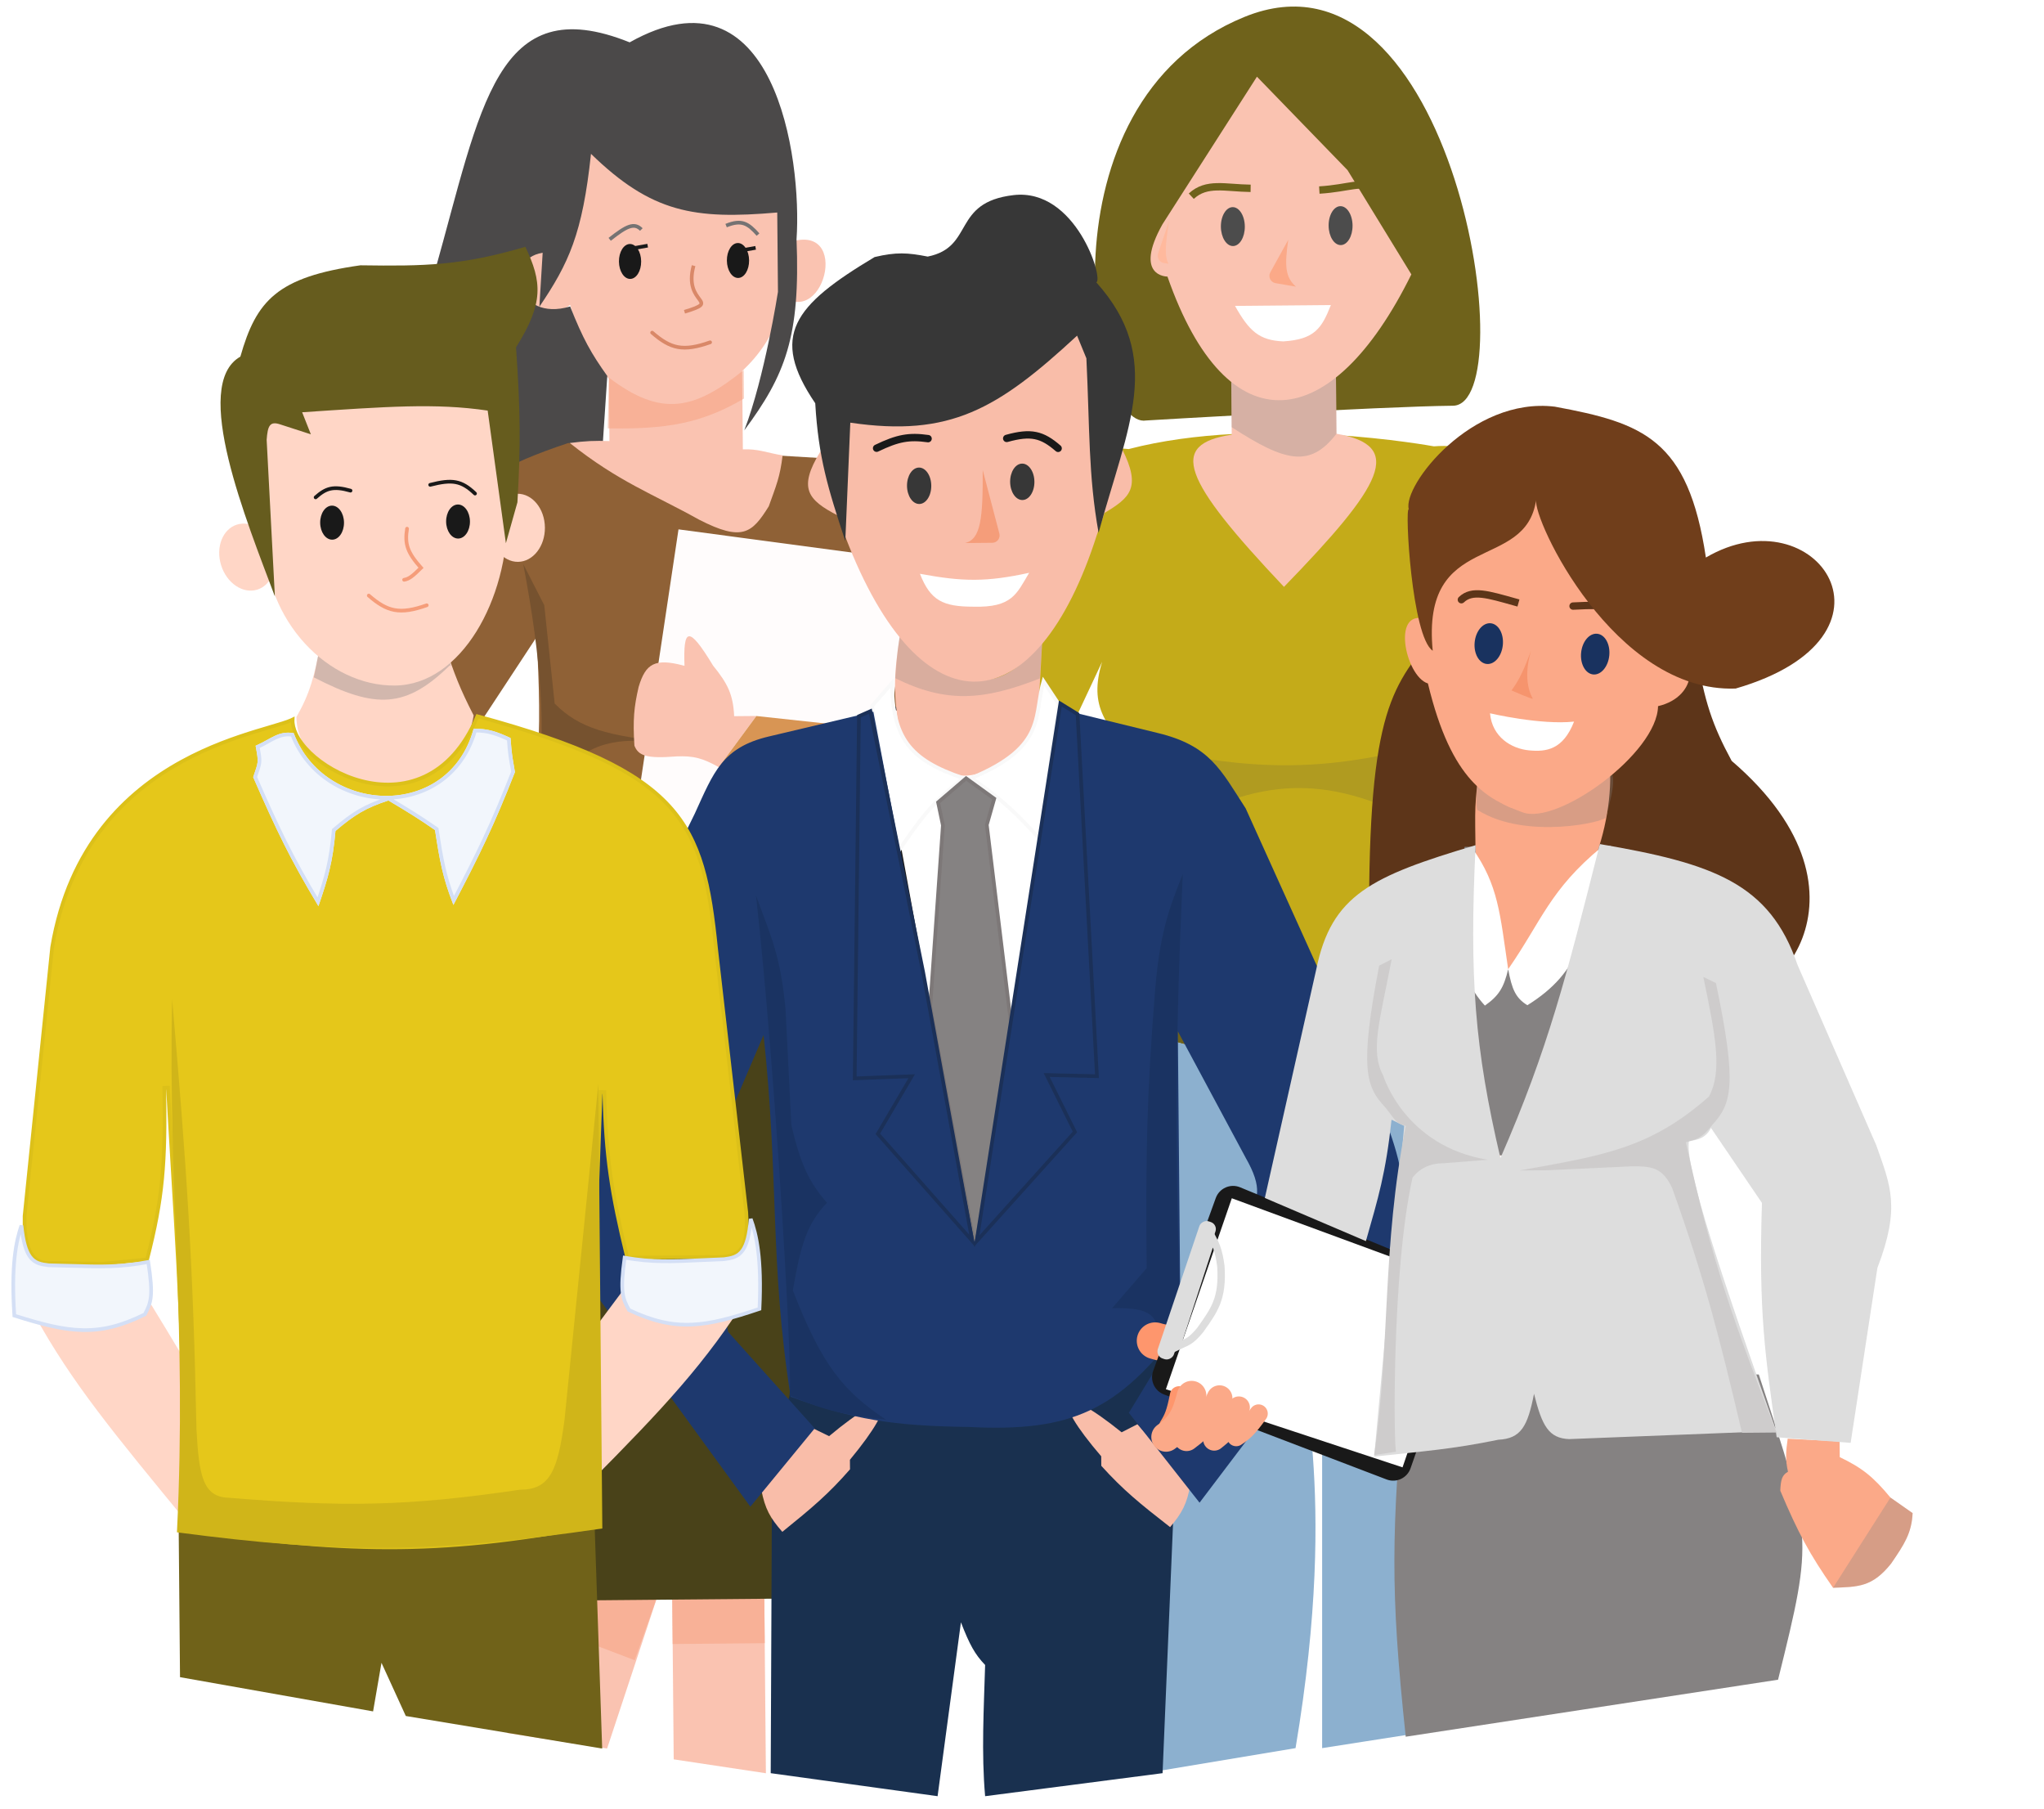
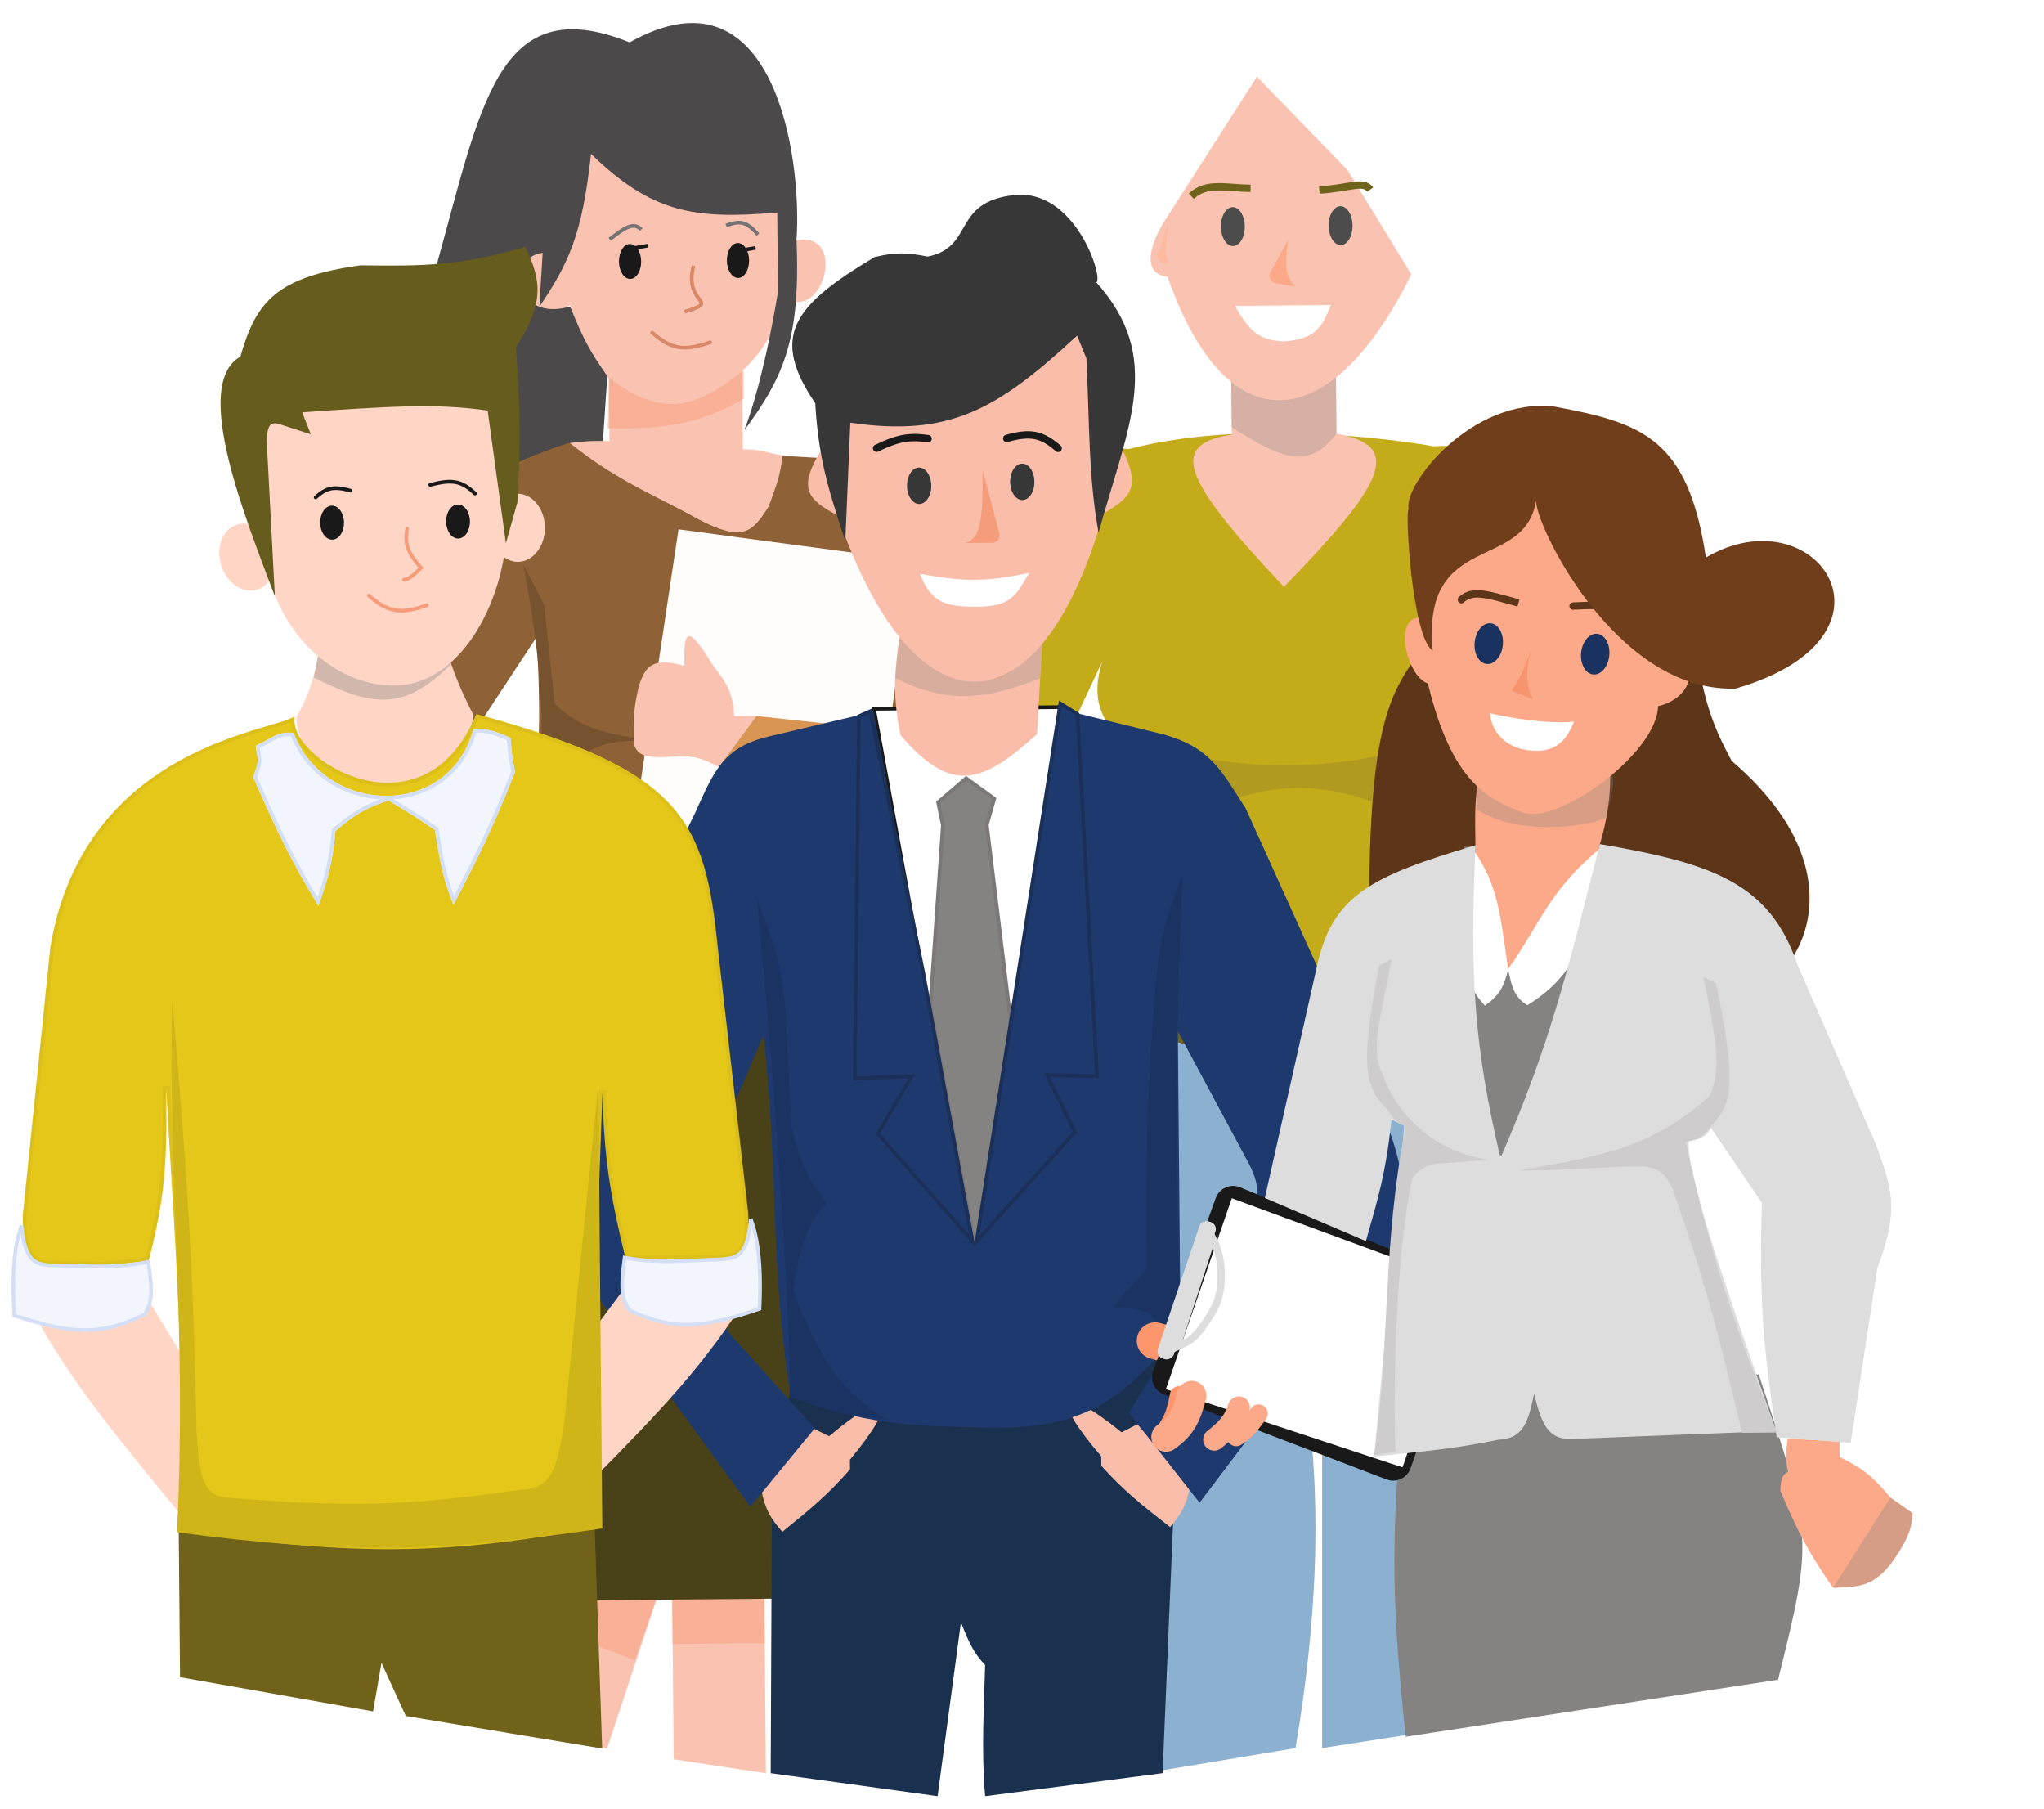
<svg xmlns="http://www.w3.org/2000/svg" width="269" height="238" viewBox="0 0 269 238" fill="none">
  <g opacity="0.9">
    <path d="M71.78 205.595L86.791 209.22L79.897 230.053L66.761 228.021L71.78 205.595Z" fill="#F9BDA9" />
    <path d="M71.78 205.595L86.791 209.22L83.532 218.441C69.924 213.341 71.438 212.559 67.834 227.796L66.277 227.81L71.78 205.595Z" fill="#F7A98C" />
    <path d="M88.466 209.623L100.581 209.514L100.796 233.307L88.663 231.48L88.466 209.623Z" fill="#F9BDA9" />
    <rect x="88.466" y="209.623" width="12.116" height="6.685" transform="rotate(-0.516 88.466 209.623)" fill="#F7A98C" />
    <path d="M64.316 126.069L115.727 128.322C106.267 153.077 106.131 172.593 108.527 210.278L66.331 210.658C55.234 167.157 50.926 144.727 64.316 126.069Z" fill="#352E00" />
    <path d="M71.691 17.163L102.606 16.885L102.745 32.342C112.315 27.869 108.696 43.57 102.804 38.818C103.155 48.778 82.333 64.835 75.031 40.113C68.599 44.975 63.471 32.278 73.501 32.606L71.691 17.163Z" fill="#F9BDA9" />
    <path d="M57.235 35.676C63.309 14.134 65.286 -1.495 82.868 5.572C101.929 -5.154 105.567 20.826 104.827 31.487C105.343 44.291 103.356 49.345 97.951 56.618C100.638 49.64 102.383 38.403 102.383 38.403L102.289 27.959C91.382 28.907 85.752 28.001 77.777 20.241C76.656 30.799 74.849 34.638 70.985 40.357L71.418 33.251C65.995 34.135 67.935 42.464 75.034 40.321C76.723 44.594 77.816 46.519 79.921 49.469L79.185 60.547L60.487 71.997L44.914 59.394C52.447 54.749 54.745 48.882 57.235 35.676Z" fill="#373535" />
    <path d="M50.172 132.881L43.453 105.993C41.503 101.866 41.52 98.8 46.651 89.879L57.746 69.306C62.434 63.299 66.401 61.098 74.777 58.289L111.355 60.467C117.399 62.978 118.389 64.916 122.084 68.726L125.537 104.209L119.318 109.488C120.3 104.994 121.065 102.592 119.201 96.537L100.99 92.523C97.713 96.746 96.282 98.662 94.385 101.356L104.867 105.44C110.753 108.031 113.932 108.972 119.318 109.488L114.114 111.624C117.264 122.448 117.788 125.997 118.687 132.264L66.218 128.559C62.465 126.574 61.206 124.973 67.37 117.268C71.16 104.414 71.338 97.045 70.62 83.813L58.461 102.307C60.048 111.014 60.393 116.627 60.153 127.778L50.172 132.881Z" fill="#835020" />
    <path d="M80.123 48.84C87.624 54.164 91.405 54.061 97.666 48.264L97.764 59.126C99.815 59.033 100.961 59.59 102.994 59.914C102.657 62.763 102.151 63.884 101.174 66.616C98.969 70.156 97.696 71.294 91.998 68.37C85.844 64.945 81.443 63.414 74.986 58.286C77.101 58.012 78.239 57.967 80.206 58.031L80.123 48.84Z" fill="#F9BDA9" />
    <path d="M80.132 49.675C87.103 54.989 91.468 53.861 97.879 48.68L97.913 52.44C92.314 55.73 87.673 56.496 79.983 56.362L80.132 49.675Z" fill="#F4926B" fill-opacity="0.46" />
    <path d="M89.294 69.649L120.04 73.759L114.362 116.009L82.988 111.696L89.294 69.649Z" fill="#FFFCFC" />
    <path d="M68.862 74.219L71.627 79.626L72.997 92.566C76.37 95.972 80.149 96.745 87.666 97.656C80.976 97.048 77.691 97.57 73.708 101.96C69.213 115.495 62.365 127.252 70.605 128.519C67.239 128.69 65.335 128.88 62.637 125.248C71.083 110.807 73.712 99.692 68.862 74.219Z" fill="#673F18" />
    <path d="M84.402 30.199C83.452 29.236 82.43 29.759 80.236 31.49" stroke="#666464" stroke-width="0.485" />
    <path d="M99.759 30.865C98.442 29.386 97.607 28.857 95.56 29.682" stroke="#666464" stroke-width="0.485" />
    <ellipse cx="97.123" cy="34.273" rx="1.462" ry="2.298" transform="rotate(-0.516 97.123 34.273)" fill="black" />
    <ellipse cx="82.918" cy="34.4" rx="1.462" ry="2.298" transform="rotate(-0.516 82.918 34.4)" fill="black" />
    <line x1="85.237" y1="32.321" x2="82.734" y2="32.761" stroke="black" stroke-width="0.485" />
    <line x1="99.445" y1="32.61" x2="96.942" y2="33.05" stroke="black" stroke-width="0.485" />
    <path d="M91.28 34.952C89.874 40.121 95.081 39.513 90.081 41.021" stroke="#D57B58" stroke-width="0.485" />
    <path d="M93.453 45.039C89.876 46.303 88.252 45.869 85.825 43.764" stroke="#D57B58" stroke-width="0.485" stroke-linecap="round" />
    <path d="M84.049 90.374C84.969 87.312 86.166 86.538 90.082 87.603C89.911 82.668 90.576 82.185 93.842 87.57C95.803 89.98 96.486 91.422 96.618 94.23L99.543 94.203L94.59 100.933C92.496 99.76 91.282 99.424 89.041 99.52C85.089 99.828 84.025 99.445 83.492 98.108C83.276 94.688 83.434 93.029 84.049 90.374Z" fill="#F9BDA9" />
    <path d="M99.543 94.207L119.199 96.328C120.882 101.636 120.667 104.492 119.317 109.488C108.79 108.418 103.086 107.304 94.59 100.936L99.543 94.207Z" fill="#D48941" />
    <path d="M52.038 131.401L59.737 127.989L60.412 133.414C61.55 132.636 62.303 132.568 63.96 132.965C67.37 134.136 69.581 135.638 71.174 137.709C71.727 138.429 70.975 139.237 70.165 138.828C67.642 137.553 65.392 136.36 62.319 136.322L67.893 142.59C68.693 143.488 67.464 144.75 66.544 143.974L61.935 140.086L65.945 143.731C66.836 144.54 65.746 145.925 64.75 145.25L59.022 141.365L64.38 145.67C65.211 146.337 64.525 147.619 63.539 147.214C61.327 146.304 59.107 145.027 57.574 143.05L55.579 143.068C55.06 143.072 54.624 142.666 54.618 142.147C54.605 141.072 54.708 140.331 55.034 139.312C54.575 135.844 53.783 134.184 52.038 131.401Z" fill="#F9BDA9" />
-     <path d="M163.772 2.228C191.438 -9.05 200.667 53.297 191.214 53.382C181.761 53.468 150.858 55.322 150.858 55.322C143.498 56.593 136.106 13.506 163.772 2.228Z" fill="#5F5102" />
    <path d="M148.968 131.43C165.596 135.948 183.256 133.682 190.517 130.859L192.323 134.585C175.77 140.231 166.21 141.348 148.015 134.984L148.968 131.43Z" fill="#5F5102" />
    <path d="M157.254 133.129L158.831 133.311C158.024 134.877 157.652 135.908 157.8 137.884L156.272 137.5C156.305 135.587 156.463 134.687 157.254 133.129Z" fill="#7FA7CA" />
    <path d="M185.162 132.365L183.641 132.694C184.455 134.164 184.911 135.07 184.775 136.96L186.295 136.548C186.252 134.725 185.96 133.828 185.162 132.365Z" fill="#7FA7CA" />
    <path d="M148.015 134.985C166.375 141.262 176.049 140.696 192.52 134.584C194.168 159.114 192.795 216.196 190 227.502L173.999 230.002L173.999 177.29L171.832 177.309C170.191 180.523 176.448 194.643 170.5 230.002L152.5 233.002C150.456 214.846 145.512 154.214 148.015 134.985Z" fill="#7FA7CA" />
    <path d="M169.716 139.482L169.933 163.54C171.956 163.013 172.631 162.314 173.452 160.718" stroke="#558BBA" stroke-width="0.485" />
    <line x1="172.163" y1="143.446" x2="171.492" y2="156.45" stroke="#558BBA" stroke-width="0.485" />
    <path d="M165.486 172.443L177.683 170.954L174.962 174.918L174.39 177.089L171.633 177.114L171.642 178.099L165.486 172.443Z" fill="#558BBA" />
    <path d="M148.53 59.086C166.049 54.523 188.702 58.724 188.702 58.724C203.463 57.605 201.653 75.347 215.642 97.869C221.102 108.213 220.122 114.045 213.912 124.472L206.396 142.658L199.576 150.794L190.657 144.572L198.018 130.917C200.323 122.396 202.033 118.006 206.112 111.15C200.984 101.551 198.109 96.17 194.259 85.26C194.993 90.818 194.514 94.001 188.287 100.085L186.864 117.035L190.535 130.985C174.568 135.474 165.529 135.934 149.181 131.357L151.629 118.927L150.478 100.425C145.418 95.699 143.26 92.938 145.04 87.082L133.446 111.804C137.152 119.884 138.795 124.158 141.107 131.43L149.303 144.945C146.449 148.714 144.395 149.836 140.498 151.326C138.061 149.118 136.663 147.74 133.73 143.312L125.099 125.272C118.7 111.517 117.506 108.937 123.678 98.697C129.85 88.457 137.76 57.544 148.53 59.086Z" fill="#BEA200" />
    <path d="M162.027 48.919L175.812 48.795L175.887 57.066C184.895 58.634 182.042 63.766 168.978 77.216C155.528 62.991 153.76 58.45 162.102 57.19L162.027 48.919Z" fill="#F9BDA9" />
    <path d="M162.027 48.918L175.812 48.794L175.887 57.065C172.416 61.587 169.149 60.779 162.093 56.204L162.027 48.918Z" fill="#777777" fill-opacity="0.31" />
    <path d="M152.989 29.503L165.419 10.091L177.346 22.391L185.741 36.101C175.297 57.268 161.526 58.967 153.642 36.39C153.642 36.39 149.113 36.431 152.989 29.503Z" fill="#F9BDA9" />
    <path d="M173.628 25.005C177.608 24.762 179.44 23.689 180.323 24.945" stroke="#5F5102" stroke-width="0.969" />
    <path d="M156.779 25.814C158.795 23.939 161.224 24.735 164.588 24.778" stroke="#5F5102" stroke-width="0.969" />
    <path d="M169.541 31.548C169.021 35.096 169.191 36.512 170.556 37.718L167.864 37.255C167.207 37.141 166.858 36.415 167.179 35.831L169.541 31.548Z" fill="#FBA07B" />
    <path d="M153.859 29.061C153.322 32.403 153.275 33.705 153.775 34.708L153.166 34.603C152.58 34.502 152.222 33.901 152.412 33.337L153.859 29.061Z" fill="#FFB192" />
    <path d="M168.883 44.918C173 44.656 173.946 43.197 175.151 40.135L162.531 40.248C164.395 43.553 165.702 44.778 168.883 44.918Z" fill="white" />
    <ellipse cx="162.249" cy="29.813" rx="1.575" ry="2.56" transform="rotate(-0.516 162.249 29.813)" fill="#393939" />
    <ellipse cx="176.428" cy="29.686" rx="1.575" ry="2.56" transform="rotate(-0.516 176.428 29.686)" fill="#393939" />
    <path d="M141.659 150.842L148.932 144.712C150.955 146.36 152.121 147.028 154.237 147.927C152.144 153.258 150.26 154.755 146.436 156.465L141.659 150.842Z" fill="#F9BDA9" />
    <path d="M199.023 150.125L191.641 144.127C189.649 145.811 188.495 146.5 186.395 147.437C188.584 152.729 190.494 154.193 194.348 155.834L199.023 150.125Z" fill="#F9BDA9" />
    <path d="M147.678 97.568C165.23 101.927 175.097 101.645 190.804 97.18L188.273 100.354L187.757 108.63C173.654 101.339 165.284 102.21 150.946 110.537L150.463 100.694L147.678 97.568Z" fill="#A79008" />
    <path d="M134.848 110.879C134.53 108.592 133.398 107.169 129.277 104.627" stroke="#917B00" stroke-width="0.485" />
    <path d="M207.778 110.155C209.924 106.82 211.306 105.751 213.912 104.454" stroke="#958000" stroke-width="0.485" />
    <path d="M124.816 146.808L115.014 93.257L139.51 93.037L131.72 147.337L124.816 146.808Z" fill="white" stroke="black" stroke-width="0.485" />
    <path d="M118.401 83.793C127.534 92.415 133.293 90.344 137.201 83.623L136.482 96.582C129.164 103.224 125.176 104.462 118.518 96.744C117.48 91.547 117.648 88.74 118.401 83.793Z" fill="#F8B6A0" />
    <path d="M118.401 83.793C127.565 87.478 133.225 86.552 137.201 83.624C137.041 85.951 137.022 86.968 136.834 89.268C129.42 92.18 124.496 92.536 117.823 89.23C118.013 87.139 118.004 86.095 118.401 83.793Z" fill="#787474" fill-opacity="0.27" />
    <path d="M111.504 55.415C118.758 41.705 127.028 35.663 143.55 44.545L147.674 59.082C150.251 64.196 148.692 65.483 145.354 67.489L144.381 70.293C136.42 95.32 121.261 96.855 111.241 70.591L110.218 67.805C106.29 65.764 105.012 64.246 107.946 59.44L111.504 55.415Z" fill="#F8B6A0" />
    <path d="M115.102 33.821C117.942 33.148 119.454 33.237 122.09 33.758C128.293 32.514 125.224 26.613 133.397 25.67C141.57 24.727 145.261 36.696 144.281 37.151C153.2 47.118 148.483 55.904 144.578 70.091C143.22 62.545 143.424 56.448 142.974 47.146L141.749 44.162C131.287 53.848 125.022 57.535 111.905 55.611L111.246 71.19C108.933 64.16 107.716 60.214 107.29 53.057C101.271 44.198 104.432 40.201 115.102 33.821Z" fill="#212121" />
    <path d="M122.141 57.713C119.636 57.36 118.153 57.628 115.364 58.972" stroke="black" stroke-width="0.969" stroke-linecap="round" />
    <path d="M139.255 58.99C137.137 57.155 135.685 56.791 132.487 57.683" stroke="black" stroke-width="0.969" stroke-linecap="round" />
    <ellipse cx="120.963" cy="63.914" rx="1.597" ry="2.396" transform="rotate(-0.516 120.963 63.914)" fill="#212121" />
    <ellipse cx="134.536" cy="63.393" rx="1.597" ry="2.396" transform="rotate(-0.516 134.536 63.393)" fill="#212121" />
    <path d="M129.331 61.843L131.522 70.201C131.682 70.811 131.225 71.41 130.593 71.415L126.996 71.448C129.086 70.968 129.358 68.195 129.331 61.843Z" fill="#F4926B" />
    <path d="M121.068 75.494C126.725 76.546 129.806 76.589 135.442 75.365C133.794 78.119 133.225 79.959 128.095 79.823C124.118 79.817 122.455 79.039 121.068 75.494Z" fill="white" />
-     <path d="M139.328 92.642L136.863 110.435C133.873 107.058 131.805 105.161 127.844 102.362C132.88 100.269 134.932 98.181 135.889 95.981C136.376 94.862 136.572 93.729 136.748 92.594C136.762 92.504 136.776 92.413 136.789 92.323C136.927 91.428 137.065 90.532 137.329 89.614L139.328 92.642ZM119.396 97.843C120.848 99.83 123.203 101.182 126.823 102.39C122.599 105.571 120.823 108.152 117.969 112.402L114.771 92.884L117.379 89.874C117.443 93.368 117.971 95.892 119.396 97.843Z" fill="white" stroke="#F8F8F8" stroke-width="0.485" />
    <path d="M104.249 182.523L154.936 173.919L154.518 197.112L153 233.298L129.647 236.326C129.143 230.619 129.481 224.772 129.647 219.062C128.293 217.657 127.601 216.379 126.463 213.45L123.392 236.326L101.43 233.298L101.611 191.112L104.249 182.523Z" fill="#001A3C" />
    <path d="M100.191 195.989L107.013 187.931L109.112 188.957C117.198 182.199 118.468 184.067 111.855 192.064L111.866 193.318C109.025 196.574 106.893 198.364 102.958 201.545C101.352 199.713 100.682 198.538 100.191 195.989Z" fill="#F8B6A0" />
    <path d="M156.657 195.319L149.691 187.385L147.611 188.448C139.404 181.837 138.168 183.728 144.924 191.605L144.935 192.858C147.834 196.063 149.999 197.814 153.991 200.924C155.563 199.063 156.212 197.876 156.657 195.319Z" fill="#F8B6A0" />
    <path d="M129.88 108.48L129.867 108.527L129.873 108.576L133.252 136.294L128.323 164.233L122.425 132.419L124.088 108.62L124.091 108.586L124.084 108.553L123.458 105.566L127.143 102.406L130.846 105.083L129.88 108.48Z" fill="#787474" stroke="#6F6969" stroke-width="0.485" />
    <path d="M91.452 107.015C93.911 101.633 95.039 98.35 101.18 96.9L114.938 93.643L128.257 163.548C133.397 135.795 135.704 122.037 140.005 93.417L152.357 96.439C159.24 98.093 160.664 101.311 163.937 106.362L180.776 143.605C186.064 155.654 186.043 161.086 180.162 168.261L157.866 197.709L148.567 185.885L164.006 160.468C165.66 157.885 166.2 156.298 163.933 152.322L155.009 135.69L155.36 174.702C147.103 185.628 140.977 188.435 127.485 187.746C117.448 187.61 112.299 186.765 104.051 183.779C101.27 166.08 102.536 155.132 100.489 136.181L93.329 152.958C92.477 156.015 93.402 161.104 93.402 161.104L92.687 157.393L95.827 175.238L107.222 187.929L98.75 198.241L77.598 169.185C73.295 159.672 72.822 154.118 74.66 144.561L83.247 123.802L91.452 107.015Z" fill="#05245E" />
    <path d="M121.484 127.89L127.953 163.257L115.527 149.181L119.759 141.981L119.983 141.6L119.541 141.617L112.486 141.882L113.039 94.239L114.547 93.571L121.483 127.886L121.484 127.89ZM128.246 163.589L128.27 163.589L128.258 163.603L128.246 163.589ZM141.468 148.931L128.538 163.292L139.55 92.567L141.808 93.957L144.363 141.593L138.147 141.449L137.746 141.44L137.924 141.799L141.468 148.931Z" fill="#05245E" stroke="#021A46" stroke-width="0.485" />
    <path d="M152.033 130.077C152.619 123.433 153.528 120.237 155.658 115.003C154.669 137.424 154.611 150.486 155.358 174.544L151.847 178.963C153.407 172.998 151.633 172.007 146.354 172.118L150.902 166.855C150.758 152.102 150.915 143.992 152.033 130.077Z" fill="#011D51" />
    <path d="M103.384 132.811C102.72 125.608 101.393 123.064 99.488 117.805C102.123 141.208 104.562 184.152 103.841 183.571C108.82 185.767 111.618 186.183 116.613 186.798C110.988 183.038 108.196 179.677 104.343 169.779C105.347 164.054 106.085 161.131 108.835 158.248C106.349 155.389 105.365 153.087 104.148 148.054L103.384 132.811Z" fill="#011D51" />
    <path d="M58.482 84.653C52.05 90.882 48.477 90.486 42.154 84.8C41.364 88.956 40.821 91.187 39.01 94.339C39.105 104.925 60.126 107.786 62.336 94.129C60.587 90.729 59.748 88.641 58.482 84.653Z" fill="#FFD1C0" />
    <path d="M58.482 84.654C52.049 90.882 48.477 90.487 42.154 84.801C41.364 88.957 41.296 89.115 41.296 89.115C49.513 93.371 53.471 93.153 59.226 87.518C59.226 87.518 59.748 88.642 58.482 84.654Z" fill="#787474" fill-opacity="0.37" />
    <path d="M34.763 70.862C34.861 81.749 43.179 90.276 51.962 90.197C60.745 90.118 66.868 78.772 66.77 67.886C66.672 56.999 64.152 45.508 55.368 45.587C46.585 45.666 29.385 45.821 34.763 70.862Z" fill="#FFD1C0" />
    <ellipse cx="3.584" cy="4.48" rx="3.584" ry="4.48" transform="matrix(-1 0.009 0.009 1 71.672 64.93)" fill="#FFD1C0" />
    <ellipse cx="3.584" cy="4.48" rx="3.584" ry="4.48" transform="matrix(-0.955 0.298 0.298 0.955 34.61 67.953)" fill="#FFD1C0" />
    <path d="M69.139 32.471C60.667 34.957 55.913 35.026 47.431 34.907C36.456 36.452 33.727 39.56 31.634 46.922C25.074 50.64 32.502 68.643 36.175 78.467L35.093 57.867C35.226 56.013 35.517 55.384 36.867 55.835L40.911 57.143L39.765 54.241C50.854 53.505 57.288 53.003 64.18 54.021L66.578 71.473L68.097 66.082C68.524 58.676 68.507 54.246 67.914 45.699C71.587 39.859 71.327 37.076 69.139 32.471Z" fill="#554A06" />
    <ellipse cx="1.568" cy="2.24" rx="1.568" ry="2.24" transform="matrix(-1 0.009 0.009 1 61.828 66.363)" fill="black" />
    <ellipse cx="1.568" cy="2.24" rx="1.568" ry="2.24" transform="matrix(-1 0.009 0.009 1 45.252 66.512)" fill="black" />
    <path d="M62.514 64.938C60.733 63.231 59.503 63.046 56.615 63.789" stroke="black" stroke-width="0.485" stroke-linecap="round" />
    <path d="M46.131 64.555C43.848 63.907 42.904 64.227 41.538 65.438" stroke="black" stroke-width="0.485" stroke-linecap="round" />
    <path d="M53.569 69.559C53.245 71.588 53.618 72.692 55.407 74.71C54.357 75.753 53.837 76.185 53.182 76.283" stroke="#F4926B" stroke-width="0.485" stroke-linecap="round" />
    <path d="M56.161 79.635C52.584 80.899 50.96 80.465 48.533 78.359" stroke="#F4926B" stroke-width="0.485" stroke-linecap="round" />
    <path d="M78.241 200.348L23.513 200.841L23.691 220.666L49.1 225.168L50.205 218.776L53.406 225.775L79.25 230.058L78.241 200.348Z" fill="#605100" />
    <path d="M4.515 172.958L16.371 165.864C24.551 179.228 28.028 185.116 33.783 194.966L24.699 200.401C15.059 188.67 9.48 181.992 4.515 172.958Z" fill="#FFD1C0" />
    <path d="M96.505 173.424L85.366 165.25C75.97 177.789 71.956 183.325 65.303 192.592L73.838 198.855C84.535 188.078 90.715 181.953 96.505 173.424Z" fill="#FFD1C0" />
    <path d="M94.248 124.912L94.248 124.912L94.247 124.909C93.396 116.48 92.296 110.671 88.043 106.033C83.802 101.409 76.394 97.914 62.834 94.237C61.062 98.425 58.599 100.909 55.897 102.171C53.156 103.451 50.199 103.459 47.525 102.754C44.852 102.05 42.448 100.63 40.797 99.03C39.971 98.23 39.328 97.378 38.936 96.541C38.639 95.907 38.483 95.272 38.51 94.67C38.45 94.7 38.386 94.729 38.321 94.758C38.021 94.89 37.64 95.024 37.194 95.167C36.711 95.321 36.138 95.49 35.495 95.679C34.959 95.837 34.375 96.009 33.756 96.198C31.014 97.037 27.488 98.246 23.878 100.23C16.667 104.192 9.119 111.245 6.864 124.63L3.236 159.996C3.164 162.957 3.68 164.533 4.394 165.347C5.094 166.146 6.034 166.262 6.975 166.165L6.99 166.163L7.005 166.164L13.451 166.283L19.364 165.708C21.453 157.541 21.784 153.033 21.621 143.127L22.105 143.109C22.333 147.251 22.564 151.093 22.784 154.742C23.755 170.866 24.5 183.245 23.717 201.218C45.036 204.163 57.058 204.764 78.301 200.733C77.712 180.295 78.179 167.515 78.805 150.385C78.884 148.226 78.966 145.997 79.048 143.675L79.532 143.678C79.735 152.188 80.475 156.988 82.549 165.483L93.302 165.386L93.302 165.386L93.317 165.387C95.372 165.488 96.64 165.278 97.377 164.477C97.746 164.077 98.002 163.506 98.142 162.691C98.282 161.876 98.303 160.833 98.212 159.503L94.248 124.912Z" fill="#E2C101" stroke="#D8B900" stroke-width="0.485" />
    <g filter="url(#filter0_d_1786_9619)">
      <path d="M67.189 95.162C65.407 94.335 64.2 93.905 62.333 93.95C59.032 106.003 42.696 105.252 38.652 94.522C36.633 94.182 35.686 95.282 33.642 96.182C34.067 98.546 34.012 98.197 33.321 100.312C36.402 107.37 38.232 111.169 41.907 117.282C43.144 113.674 43.776 111.608 44.151 107.392C46.652 105.257 48.163 104.348 51.113 103.382C53.654 104.888 55.027 105.738 57.249 107.274C57.87 111.327 58.272 113.565 59.671 117.121C63.135 110.502 64.99 106.73 67.767 99.643C67.442 97.698 67.34 97.385 67.189 95.162Z" fill="#F1F5FC" />
      <path d="M33.58 100.3C36.561 107.124 38.37 110.891 41.847 116.709C42.969 113.409 43.554 111.364 43.91 107.371L43.919 107.272L43.994 107.208C46.515 105.056 48.054 104.129 51.038 103.151L51.142 103.117L51.237 103.173C53.78 104.681 55.159 105.534 57.387 107.075L57.473 107.134L57.489 107.237C58.079 111.092 58.469 113.285 59.704 116.535C62.998 110.23 64.825 106.483 67.517 99.617C67.466 99.309 67.42 99.043 67.379 98.803C67.172 97.603 67.078 97.058 66.957 95.322C65.319 94.567 64.186 94.177 62.517 94.189C60.788 100.214 55.819 103.044 50.77 103.022C45.722 102.999 40.572 100.126 38.476 94.74C37.595 94.618 36.936 94.793 36.258 95.107C35.945 95.252 35.632 95.425 35.286 95.616C35.232 95.646 35.177 95.677 35.12 95.708C34.758 95.907 34.362 96.12 33.914 96.326C34.101 97.364 34.19 97.878 34.141 98.365C34.115 98.626 34.051 98.873 33.953 99.18C33.905 99.332 33.846 99.507 33.777 99.711C33.718 99.886 33.652 100.081 33.58 100.3Z" stroke="#CFDCF4" stroke-width="0.485" />
    </g>
    <path d="M78.742 142.61L74.295 186.793C73.416 193.419 72.404 196.01 68.456 195.997C53.482 198.216 45.077 198.28 30.065 197.061C26.697 196.934 26.197 194.156 25.858 188.126C25.411 165.74 24.548 153.383 22.655 131.452C22.109 156.689 24.623 174.152 23.287 201.608C44.606 204.418 56.862 204.38 79.269 201.103L78.742 142.61Z" fill="#CBAD00" />
    <path d="M98.799 160.376C98.616 162.497 98.274 163.744 97.75 164.493C97.122 165.392 96.258 165.541 95.309 165.67L95.298 165.672L95.286 165.672C94.22 165.713 93.253 165.759 92.359 165.801C88.397 165.988 85.837 166.108 82.201 165.474C81.889 167.746 81.828 169.086 81.944 170.044C82.058 170.996 82.348 171.58 82.775 172.358C85.885 173.833 88.405 174.387 91.032 174.279C93.65 174.172 96.39 173.407 99.95 172.208C100.264 165.577 99.554 162.433 98.799 160.376Z" fill="#F1F5FC" stroke="#CFDCF4" stroke-width="0.485" />
    <path d="M2.823 161.241C3.044 163.359 3.409 164.599 3.946 165.339C4.59 166.226 5.456 166.36 6.407 166.472L6.419 166.474L6.431 166.474C7.498 166.496 8.465 166.524 9.36 166.55C13.324 166.665 15.886 166.739 19.51 166.039C19.863 168.305 19.948 169.644 19.85 170.605C19.752 171.558 19.473 172.148 19.06 172.932C15.977 174.463 13.468 175.063 10.839 175.002C8.22 174.942 5.466 174.227 1.885 173.092C1.452 166.468 2.105 163.312 2.823 161.241Z" fill="#F1F5FC" stroke="#CFDCF4" stroke-width="0.485" />
    <path d="M231.464 180.839L184.889 181.258C183.14 201.782 182.919 208.903 185 228.501L234 221.001C238.735 201.916 238.476 202.333 231.464 180.839Z" fill="#787474" />
    <path d="M156.279 176.697C153.884 176.88 153.143 176.739 152.027 176.408" stroke="#FE8B5D" stroke-width="4.845" stroke-linecap="round" />
    <path d="M193.11 171.044C193.492 169.952 192.953 168.751 191.883 168.31L163.11 156.438C161.962 155.964 160.651 156.544 160.228 157.711L151.989 180.459C151.584 181.578 152.15 182.815 153.261 183.239L182.569 194.426C183.716 194.864 185 194.268 185.405 193.108L193.11 171.044Z" fill="black" stroke="black" stroke-width="0.485" />
    <path d="M192.852 168.973L162.112 157.656L153.436 182.784L184.581 193.06L192.852 168.973Z" fill="white" />
    <rect width="2.231" height="19.045" rx="0.969" transform="matrix(-0.947 -0.32 -0.32 0.947 160.271 161.098)" fill="#D9D9D9" />
    <path d="M160.11 171.434C160.584 170.229 160.816 168.789 160.674 166.613C160.535 165.514 160.354 164.737 160.096 164.039C159.943 163.626 159.761 163.234 159.538 162.812L154.861 177.194C155.128 177.063 155.364 176.96 155.575 176.869C155.754 176.791 155.915 176.721 156.061 176.649C156.576 176.393 157.084 176.042 157.953 174.991C157.998 174.927 158.042 174.865 158.086 174.803C158.965 173.564 159.653 172.595 160.11 171.434Z" stroke="#D9D9D9" stroke-width="0.969" />
-     <path d="M160.498 183.963C159.467 186.353 158.474 187.475 156.156 189.222" stroke="#FBA07B" stroke-width="3.392" stroke-linecap="round" />
    <path d="M165.633 185.986C164.24 187.943 163.658 188.423 162.689 189.069" stroke="#FBA07B" stroke-width="2.423" stroke-linecap="round" />
    <path d="M155.169 183.596C154.716 185.954 154.385 186.633 153.773 187.623" stroke="#FE8B5D" stroke-width="2.423" stroke-linecap="round" />
    <path d="M163.039 185.182C162.447 186.963 161.712 187.884 159.795 189.408" stroke="#FBA07B" stroke-width="2.907" stroke-linecap="round" />
    <path d="M156.828 183.619C156.134 186.276 155.533 187.584 153.456 189.066" stroke="#FBA07B" stroke-width="3.876" stroke-linecap="round" />
    <path d="M223.261 85.921C211.079 60.262 204.065 48.818 188.057 84.319C182.67 91.082 179.668 94.957 180.245 127.647C196.666 136.429 205.238 143.849 227.459 129.81C231.79 134.398 248.932 118.171 227.894 100.107C225.33 95.37 224.312 92.268 223.261 85.921Z" fill="#4B1F00" />
    <path d="M242.102 189.644L235.267 189.292C235.029 191.036 234.947 192.003 235.306 193.639C234.54 194.067 234.35 194.659 234.294 196.132C236.64 201.687 238.148 204.485 241.24 208.905C244.51 208.776 246.38 208.847 248.871 205.731C250.652 203.14 251.582 201.688 251.71 199.081L248.793 197.037C246.52 194.29 245.058 193.128 242.12 191.714L242.102 189.644Z" fill="#FBA07B" />
    <path d="M248.792 197.036L241.24 208.904C244.509 208.775 246.38 208.847 248.871 205.73C250.652 203.139 251.582 201.687 251.709 199.08L248.792 197.036Z" fill="#787474" fill-opacity="0.32" />
    <path d="M211.999 111.25L192.748 111.423C190.807 127.016 192.228 133.952 195.542 145.763C196.709 154.023 197.893 154.217 201.131 145.713C206.663 132.426 209.468 124.937 211.999 111.25Z" fill="#787474" />
    <path d="M211.915 101.934C200.913 108.862 198.049 107.05 194.527 102.09C193.976 107.26 194.148 106.027 194.245 116.791C194.342 127.555 198.277 127.727 198.277 127.727C207.747 121.844 211.993 110.627 211.915 101.934Z" fill="#FBA07B" />
    <path d="M211.906 100.9C200.893 108.606 198.037 107.761 194.525 101.884C193.974 107.054 194.568 106.646 194.568 106.646C200.934 110.549 211.325 108.12 211.345 107.529C212.749 102.548 212.295 102.33 211.906 100.9Z" fill="#787474" fill-opacity="0.3" />
    <path d="M210.759 111.467C203.938 117.098 202.887 121.174 198.482 127.518C197.397 120.146 197.19 116.489 193.785 111.62C191.833 123.414 191.451 127.976 195.42 132.307C197.233 131.026 197.905 129.976 198.482 127.518C198.973 130.142 199.45 131.302 201.009 132.257C208.025 127.893 209.114 122.723 210.759 111.467Z" fill="white" />
    <path d="M210.548 111.055C206.121 128.552 203.777 137.914 197.464 152.369C194.075 137.91 193.364 128.669 194.195 111.202C180.461 115.286 175.22 117.743 173.226 127.538L166.459 157.617L179.759 163.294C181.398 157.537 182.37 154.39 183.134 147.323L184.798 148.136L183.293 164.918L180.843 191.645C187.358 190.935 191.132 190.674 197.177 189.428C200.188 189.281 201.051 187.642 201.884 183.382C202.935 187.596 203.811 189.226 206.492 189.344L233.764 188.27C226.73 168.464 221.626 153.32 222.286 150.075C222.286 150.075 224.34 150.196 225.169 148.393L231.882 158.27C231.417 172.773 232.329 178.537 233.816 189.098L243.553 189.838L247.072 166.828C250.146 158.817 248.794 156 246.926 150.681L236.569 126.968C232.906 116.195 225.462 113.603 210.548 111.055Z" fill="#D9D9D9" />
    <path d="M225.825 129.342L224.162 128.529C225.853 136.616 226.646 140.932 224.924 144.256C217.157 151.136 210.899 152.04 199.963 154.003L203.689 153.97L214.656 153.457C217.375 153.418 218.791 153.601 220.064 156.307C224.404 168.477 226.21 175.644 229.256 188.518L233.81 188.477C228.301 174.289 225.322 166.24 221.873 150.287C223.197 149.927 223.971 149.789 225.372 147.978C227.832 145.265 228.69 142.908 225.825 129.342Z" fill="#C9C7C7" />
    <path d="M181.503 127.051L183.152 126.208C181.606 134.324 180.266 138.246 182.048 141.537C182.048 141.537 184.841 150.826 195.81 152.592L189.811 153.06C187.092 153.071 185.895 154.959 185.895 154.959C183.109 167.405 183.438 190.976 183.735 190.999L180.841 191.439C182.987 176.929 181.845 164.148 185.005 148.135C183.676 147.8 183.725 147.461 182.292 145.676C179.784 143.007 178.883 140.666 181.503 127.051Z" fill="#C9C7C7" />
    <path d="M218.957 85.288C222.265 69.049 217.583 64.774 204.093 60.94C190.246 61.725 186.077 65.612 188.117 81.621C182.922 79.444 184.891 88.999 187.921 89.922C191.041 102.901 195.777 105.164 200.392 106.884C205.008 108.604 218.109 99.093 218.205 92.911C223.598 91.655 223.694 85.756 218.957 85.288Z" fill="#FBA07B" />
    <path d="M199.498 78.74L199.965 78.871L199.704 79.804L199.237 79.674L199.498 78.74ZM192.661 79.254C192.468 79.439 192.161 79.434 191.975 79.241C191.79 79.049 191.795 78.742 191.988 78.556L192.661 79.254ZM199.237 79.674C197.444 79.172 196.087 78.773 194.996 78.656C193.931 78.543 193.223 78.711 192.661 79.254L191.988 78.556C192.836 77.738 193.88 77.562 195.099 77.693C196.292 77.82 197.751 78.252 199.498 78.74L199.237 79.674Z" fill="#4B1F00" />
    <ellipse cx="1.863" cy="2.691" rx="1.863" ry="2.691" transform="matrix(-0.995 -0.098 -0.098 0.995 212.053 83.566)" fill="#001C4E" />
    <ellipse cx="1.863" cy="2.691" rx="1.863" ry="2.691" transform="matrix(-0.995 -0.098 -0.098 0.995 198.044 82.186)" fill="#001C4E" />
    <path d="M201.486 85.643C200.546 88.094 200.004 89.369 198.92 90.84C198.92 90.84 201.847 92.127 201.721 91.907C201.596 91.686 200.308 89.618 201.486 85.643Z" fill="#F5885D" />
    <path d="M201.197 98.722C198.931 98.498 196.375 96.997 196.093 93.85C196.093 93.85 202.747 95.415 207.154 94.941C205.697 98.672 203.463 98.946 201.197 98.722Z" fill="white" />
    <path d="M213.987 80.822C213.245 79.812 212.055 79.472 207.021 79.742" stroke="#4B1F00" stroke-width="0.969" stroke-linecap="round" />
    <path d="M224.503 73.356C222.164 57.755 216.254 55.661 204.62 53.505C193.665 52.177 184.575 63.905 185.399 67.001C184.864 66.759 185.78 83.785 188.554 85.618C187.008 69.656 200.796 75.385 202.165 65.743C201.681 68.276 212.414 91.182 228.418 90.592C251.972 83.764 239.074 64.809 224.503 73.356Z" fill="#602902" />
  </g>
  <defs>
    <filter id="filter0_d_1786_9619" x="28.475" y="91.04" width="44.138" height="33.025" filterUnits="userSpaceOnUse" color-interpolation-filters="sRGB">
      <feFlood flood-opacity="0" result="BackgroundImageFix" />
      <feColorMatrix in="SourceAlpha" type="matrix" values="0 0 0 0 0 0 0 0 0 0 0 0 0 0 0 0 0 0 127 0" result="hardAlpha" />
      <feOffset dy="1.938" />
      <feGaussianBlur stdDeviation="2.423" />
      <feComposite in2="hardAlpha" operator="out" />
      <feColorMatrix type="matrix" values="0 0 0 0 0 0 0 0 0 0 0 0 0 0 0 0 0 0 0.1 0" />
      <feBlend mode="normal" in2="BackgroundImageFix" result="effect1_dropShadow_1786_9619" />
      <feBlend mode="normal" in="SourceGraphic" in2="effect1_dropShadow_1786_9619" result="shape" />
    </filter>
  </defs>
</svg>